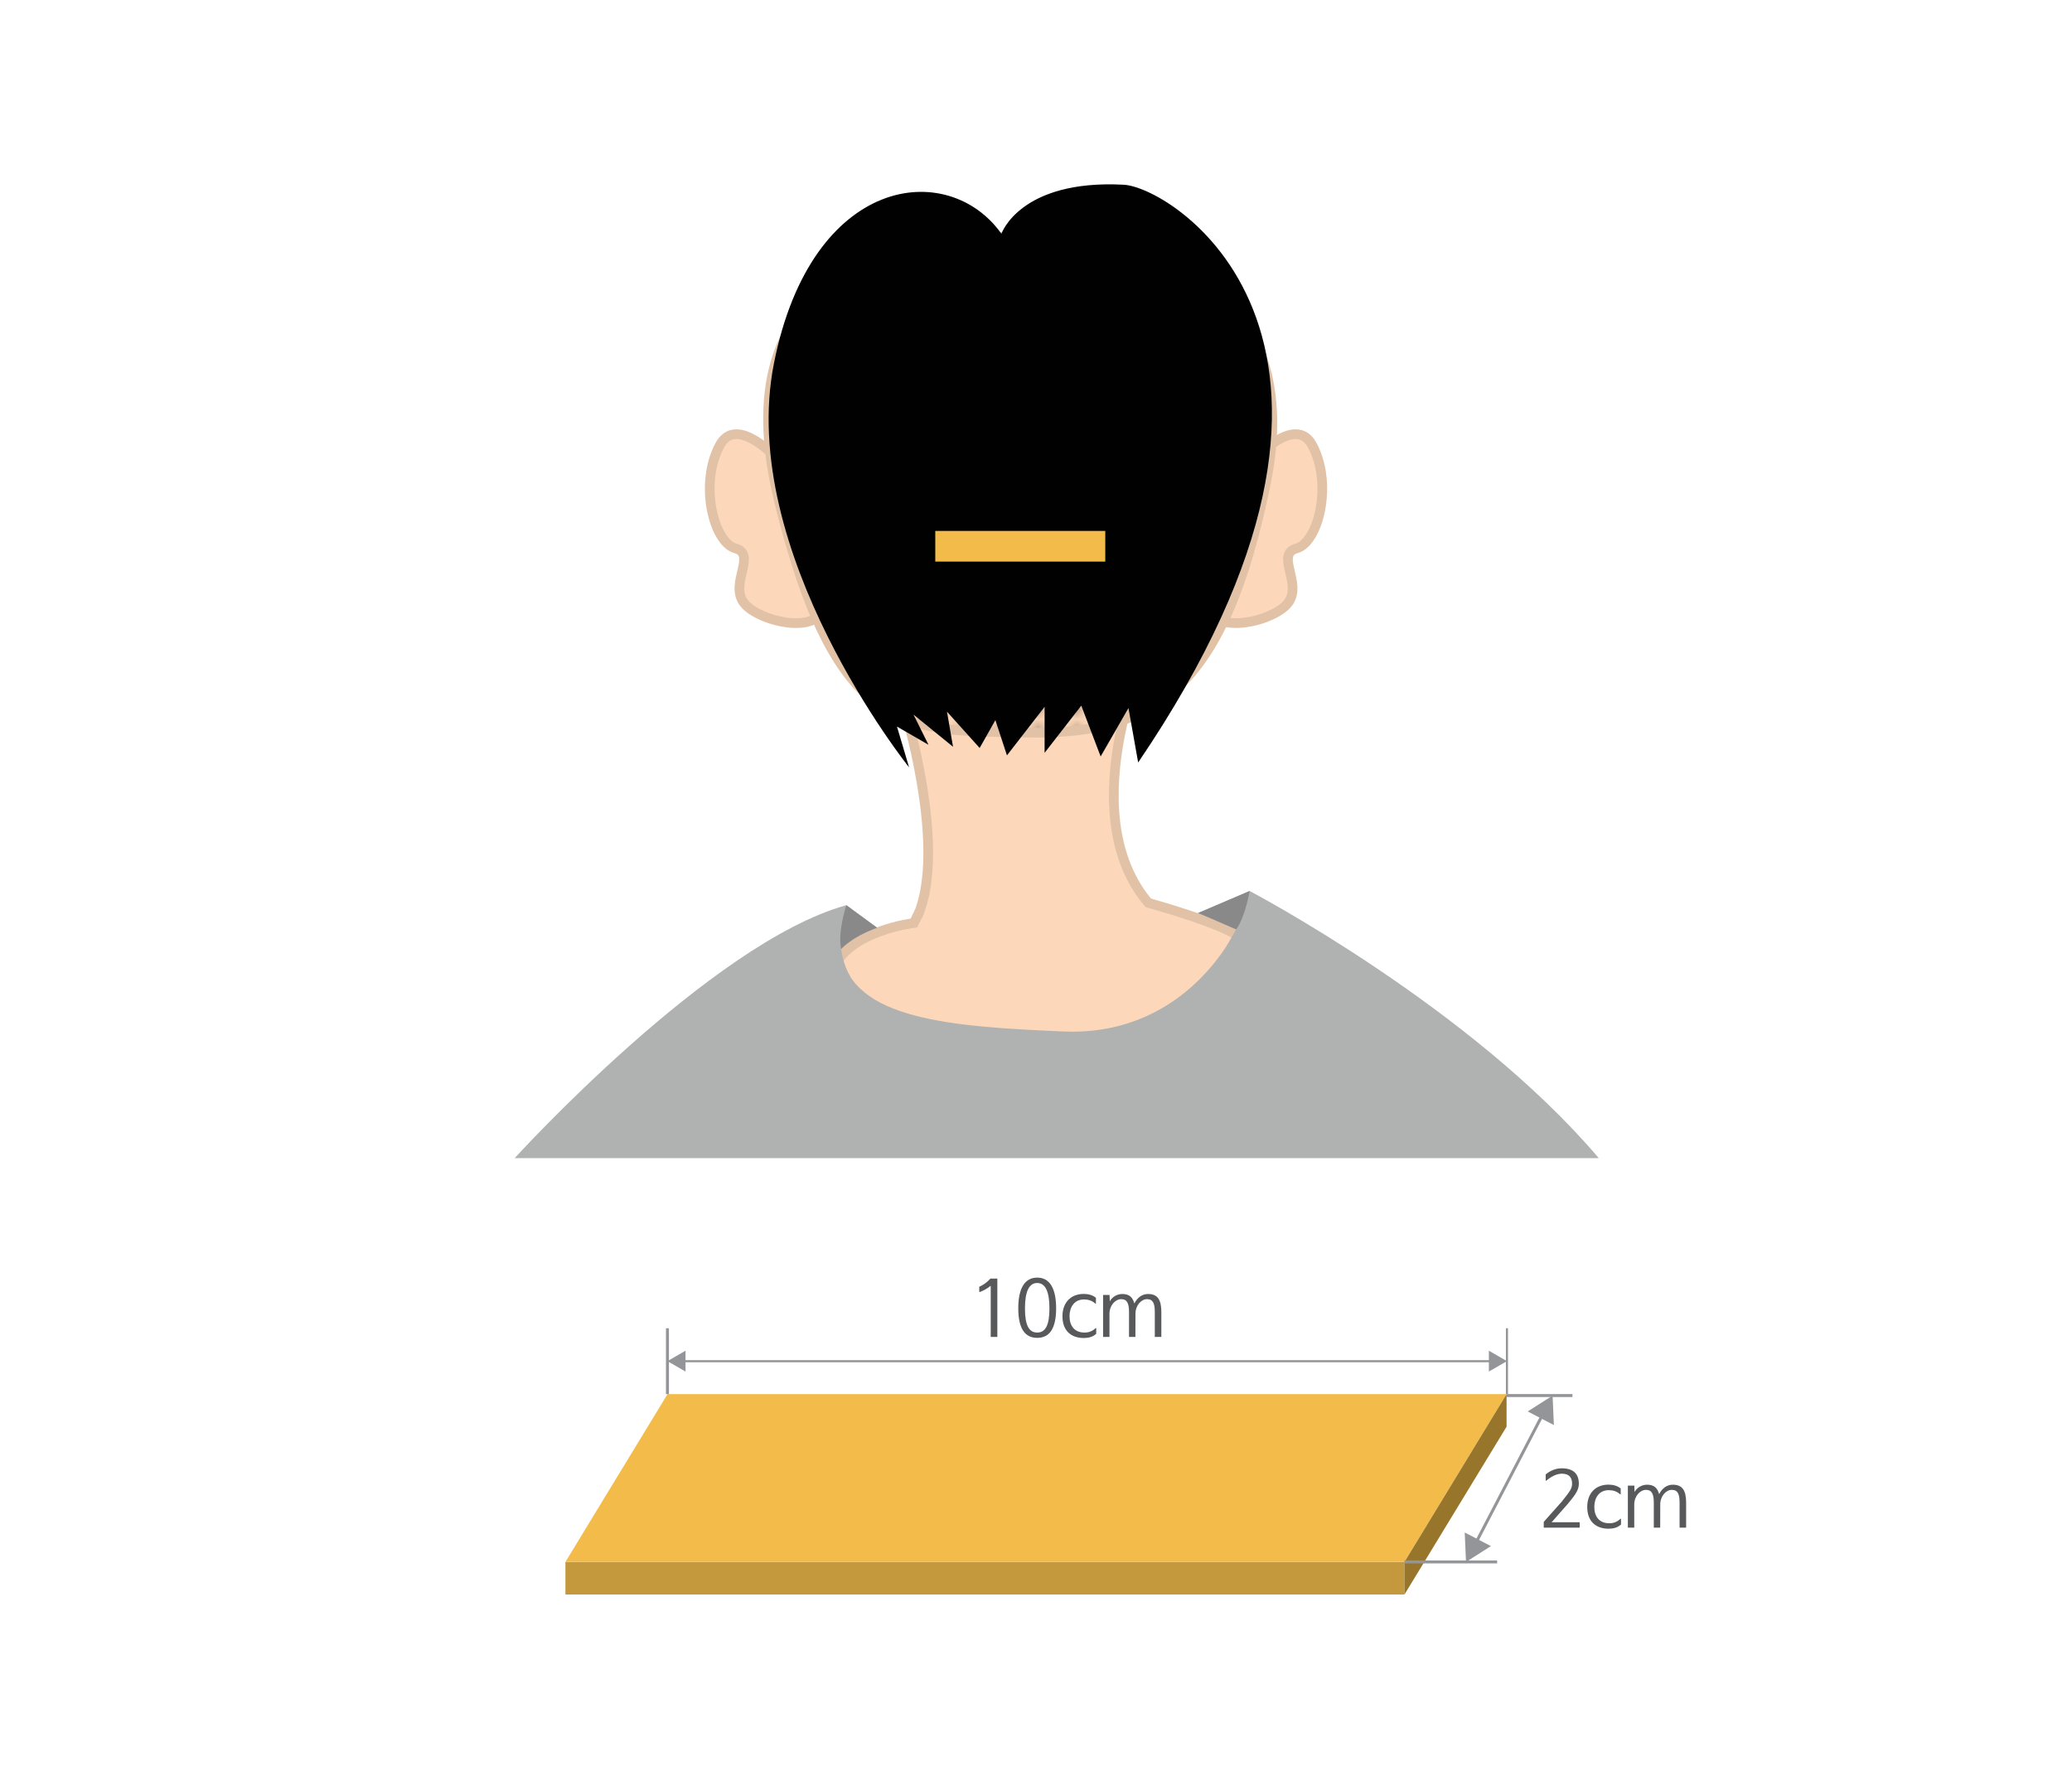
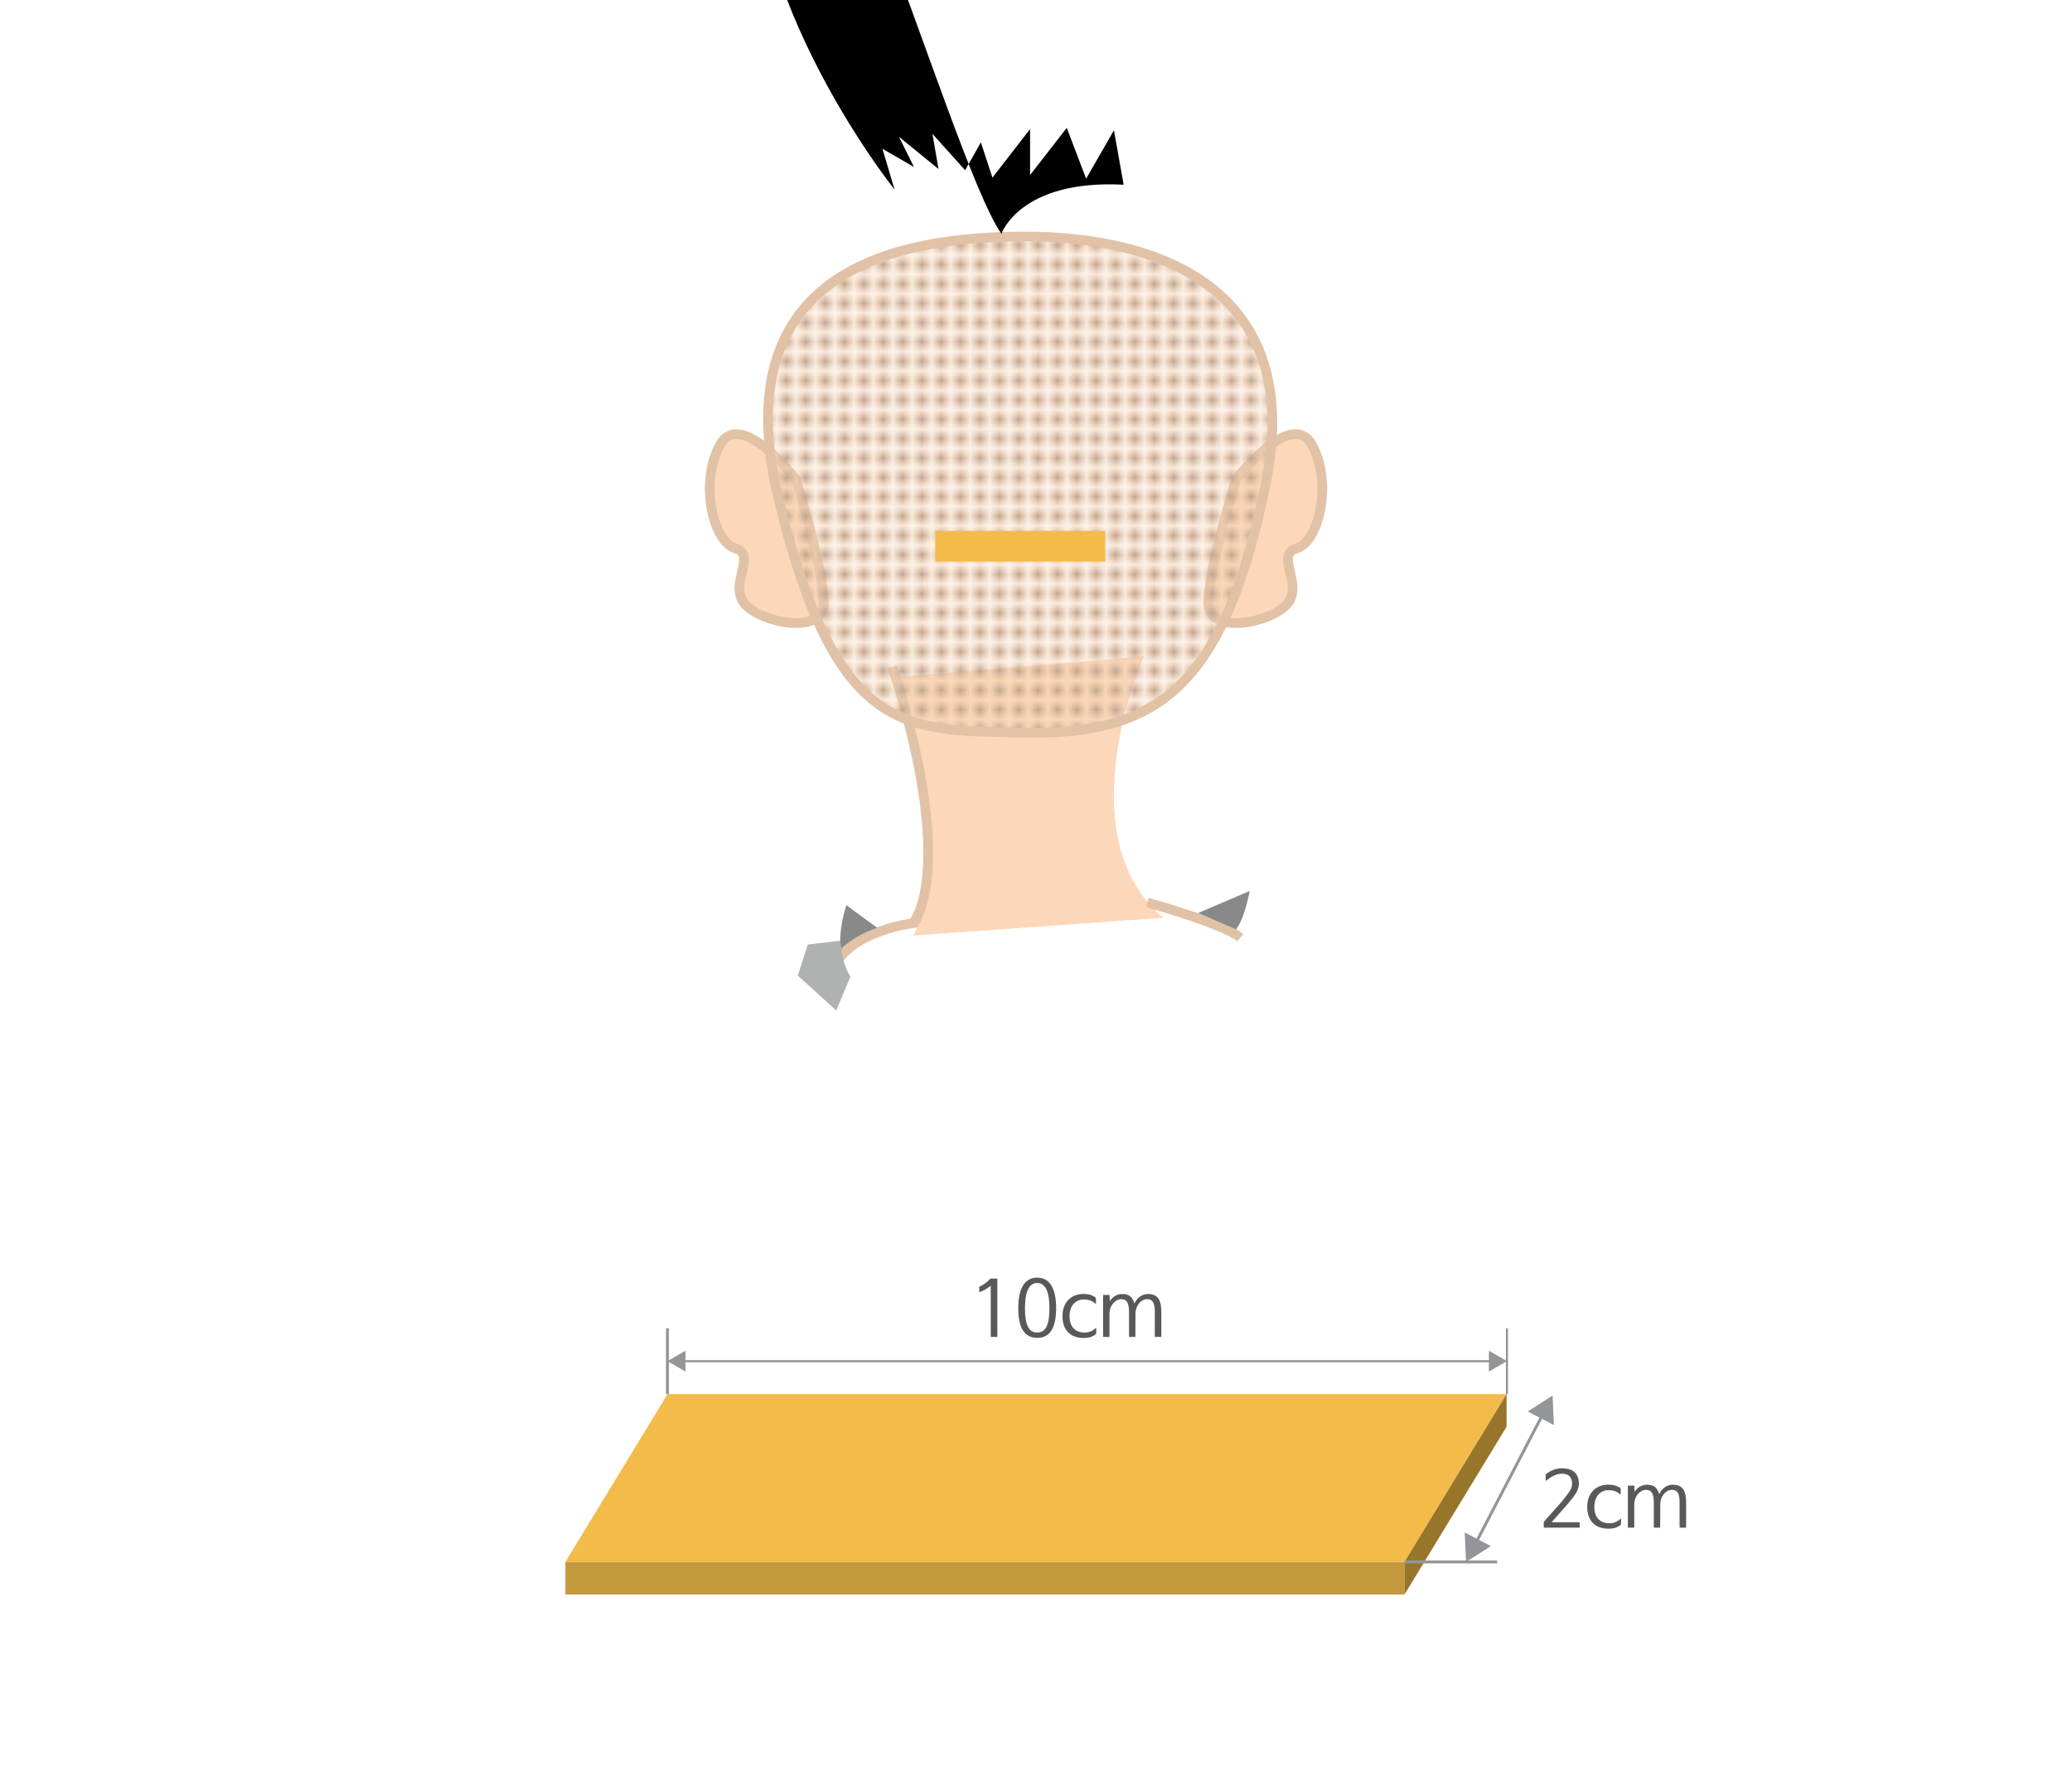
<svg xmlns="http://www.w3.org/2000/svg" xmlns:xlink="http://www.w3.org/1999/xlink" version="1.1" id="Layer_1" x="0px" y="0px" width="700px" height="600px" viewBox="0 0 700 600" enable-background="new 0 0 700 600" xml:space="preserve">
  <pattern width="1.552" height="1.552" patternUnits="userSpaceOnUse" id="New_Pattern_Swatch_7" viewBox="0 -1.552 1.552 1.552" overflow="visible">
    <g>
      <polygon fill="none" points="0,0 1.552,0 1.552,-1.552 0,-1.552   " />
      <polygon fill="#FCD7B9" points="1.552,0 0,0 0,-1.552 1.552,-1.552   " />
      <path fill="#231F20" stroke="#231F20" stroke-width="0.081" stroke-miterlimit="10" d="M1.041-0.776    c0,0.146-0.118,0.265-0.265,0.265c-0.146,0-0.264-0.118-0.264-0.265c0-0.146,0.118-0.264,0.264-0.264    C0.922-1.041,1.041-0.922,1.041-0.776z" />
    </g>
  </pattern>
  <g>
-     <path fill="#B0B1B1" d="M422.168,301.029c0,0,74.634,39.162,117.965,90.26H173.867c0,0,66.203-72.813,112.063-85.46l32.37,23.734   l57.229-8.585L422.168,301.029z" />
    <path fill="#FCD7B9" stroke="#E1C2A6" stroke-width="3.27" stroke-miterlimit="10" d="M417.62,161.965   c0,0,18.804-24.527,25.753-11.446c6.95,13.081,2.045,32.702-5.313,34.746c-7.357,2.044,2.044,11.854-2.861,18.396   c-4.905,6.54-26.979,11.445-26.979,0C408.219,192.213,417.62,161.965,417.62,161.965z" />
    <path fill="#FCD7B9" stroke="#E1C2A6" stroke-width="3.27" stroke-miterlimit="10" d="M268.877,161.965   c0,0-18.805-24.527-25.754-11.446c-6.948,13.081-2.043,32.702,5.314,34.746s-2.044,11.854,2.861,18.396   c4.905,6.54,26.979,11.445,26.979,0C278.278,192.213,268.877,161.965,268.877,161.965z" />
    <path fill="#FCD7B9" d="M308.489,316.073c14.716-25.072-7.083-87.207-7.083-87.207l85.025-7.083c0,0-26.705,59.956,6.541,88.296   L308.489,316.073z" />
-     <path fill="none" stroke="#E1C2A6" stroke-width="3.27" stroke-miterlimit="10" d="M392.973,310.079   c-33.246-28.34-6.541-88.296-6.541-88.296" />
    <path fill="none" stroke="#E1C2A6" stroke-width="3.27" stroke-miterlimit="10" d="M308.489,312.532   c14.716-25.073-7.083-87.207-7.083-87.207" />
-     <path fill="#FCD7B9" d="M359.446,348.504c31.597,1.338,50.395-19.244,58.334-34.729c-10.494-3.082-21.914-4.806-27.963-6.659   c-11.452-3.51-60.218,0.785-76.225,2.964c-8.003,1.089-19.666,6.604-29.329,11.849C287.82,344.471,321.271,346.885,359.446,348.504   z" />
    <path fill="none" stroke="#E1C2A6" stroke-width="3.27" stroke-miterlimit="10" d="M310.623,307.984l-1.872,3.864   c0,0-20.847,2.452-26.704,14.444" />
    <path fill="none" stroke="#E1C2A6" stroke-width="3.27" stroke-miterlimit="10" d="M387.613,304.938   c0,0,26.086,7.176,31.4,11.877" />
    <path fill="#B0B1B1" d="M283.95,317.812c0,0-0.083,6.393,3.334,12.189l-4.765,11.417l-12.979-11.804l3.373-10.475L283.95,317.812z" />
-     <path fill="#B0B1B1" d="M418.316,312.691c0,0-2.912,5.416-3.953,6.969l5.914,1.677l3.577-6.898L418.316,312.691z" />
    <path fill="#898989" d="M404.751,308.479l17.417-7.449c0,0-1.463,8.839-4.566,12.984   C417.602,314.014,407.165,309.428,404.751,308.479z" />
    <path fill="#898989" d="M285.93,305.829c0,0-3.014,9.027-1.76,14.817c0,0,3.303-3.969,12.165-7.188L285.93,305.829z" />
    <pattern id="SVGID_1_" xlink:href="#New_Pattern_Swatch_7" patternTransform="matrix(3.27 0 0 3.27 17804.223 16548.826)">
	</pattern>
    <path fill="url(#SVGID_1_)" stroke="#E1C2A6" stroke-width="3.27" stroke-miterlimit="10" d="M427.574,163.708   c-14.031,68.267-36.429,84.726-81.346,83.8c-39.652-0.817-63.494,2.181-83.116-78.485c-18.667-76.729,38.188-89.114,83.116-89.114   C391.155,79.908,441.218,97.346,427.574,163.708z" />
-     <path fill="#010101" d="M338.32,78.982c0,0,6.234-18.395,41.287-16.572c17.321,0.901,100.56,54.18,4.905,195.209l-3.271-18.396   l-9.401,16.353l-6.541-17.17l-12.396,15.942v-15.533l-12.717,16.396l-3.909-11.9l-5.314,9.402l-11.037-12.264l2.044,11.855   l-13.355-10.868l5.065,10.19l-10.648-6.145l4.088,13.771c0,0-58.32-72.763-45.648-136.532S320.334,53.638,338.32,78.982z" />
+     <path fill="#010101" d="M338.32,78.982c0,0,6.234-18.395,41.287-16.572l-3.271-18.396   l-9.401,16.353l-6.541-17.17l-12.396,15.942v-15.533l-12.717,16.396l-3.909-11.9l-5.314,9.402l-11.037-12.264l2.044,11.855   l-13.355-10.868l5.065,10.19l-10.648-6.145l4.088,13.771c0,0-58.32-72.763-45.648-136.532S320.334,53.638,338.32,78.982z" />
    <polygon fill="#F3BB4A" points="315.969,179.379 315.969,184.016 315.969,185.105 315.969,189.742 373.406,189.742    373.406,185.105 373.406,184.016 373.406,179.379  " />
  </g>
  <g>
    <g>
      <rect x="191.02" y="527.713" fill="#C4983C" width="283.464" height="11.004" />
      <polygon fill="#F3BB4A" points="474.483,527.713 191.02,527.713 225.516,471.02 508.979,471.02   " />
      <polygon fill="#97752B" points="474.483,538.717 474.483,527.713 508.979,471.02 508.979,482.023   " />
    </g>
    <line fill="none" stroke="#939598" stroke-miterlimit="10" x1="225.489" y1="448.764" x2="225.489" y2="471.021" />
    <line fill="none" stroke="#939598" stroke-width="0.707" stroke-miterlimit="10" x1="509.104" y1="448.764" x2="509.104" y2="471.021" />
-     <line fill="none" stroke="#939598" stroke-miterlimit="10" x1="531.237" y1="471.5" x2="508.979" y2="471.5" />
    <line fill="none" stroke="#939598" stroke-miterlimit="10" x1="505.786" y1="527.712" x2="474.483" y2="527.712" />
    <g>
      <g>
        <line fill="none" stroke="#939598" stroke-width="0.707" stroke-miterlimit="10" x1="230.563" y1="459.893" x2="504.03" y2="459.893" />
        <g>
          <polygon fill="#939598" points="231.595,463.398 225.489,459.873 231.595,456.348     " />
        </g>
        <g>
          <polygon fill="#939598" points="502.998,463.398 509.104,459.873 502.998,456.348     " />
        </g>
      </g>
    </g>
    <g>
      <g>
        <line fill="none" stroke="#939598" stroke-miterlimit="10" x1="521.188" y1="477.866" x2="498.563" y2="521.346" />
        <g>
          <polygon fill="#939598" points="516.116,476.872 524.524,471.513 524.962,481.475     " />
        </g>
        <g>
          <polygon fill="#939598" points="494.838,517.763 495.274,527.725 503.684,522.366     " />
        </g>
      </g>
    </g>
    <g>
      <path fill="#58595B" d="M330.829,436.359v-1.612c1.404-0.624,2.704-1.561,3.77-2.756h2.34V451.7h-2.236v-17.266h-0.026    c-1.17,0.937-2.392,1.612-3.588,2.055C330.906,436.567,330.829,436.489,330.829,436.359z" />
      <path fill="#58595B" d="M350.406,431.653c4.107,0,6.396,3.458,6.396,10.374s-2.289,9.984-6.396,9.984    c-4.108,0-6.396-3.068-6.396-9.984S346.298,431.653,350.406,431.653z M350.406,433.473c-2.756,0-4.134,2.887-4.134,8.606    c0,5.721,1.378,8.139,4.134,8.139c2.756,0,4.135-2.418,4.135-8.139C354.541,436.359,353.162,433.473,350.406,433.473z" />
      <path fill="#58595B" d="M370.063,448.788c0.182-0.183,0.285-0.156,0.285,0.104v1.742c-1.092,1.04-2.6,1.43-4.16,1.43    c-4.342,0-7.254-2.47-7.254-7.358c0-4.55,2.756-7.54,7.203-7.54c1.508,0,3.016,0.391,4.107,1.3v1.794    c0,0.261-0.104,0.313-0.286,0.104c-1.118-0.988-2.366-1.326-3.771-1.326c-3.224,0-4.861,2.574-4.861,5.643    c0,3.25,1.664,5.538,5.044,5.538C367.801,450.218,368.971,449.802,370.063,448.788z" />
      <path fill="#58595B" d="M383.218,440.363h0.026c1.066-2.106,2.73-3.172,4.602-3.172c3.406,0,4.498,2.158,4.498,6.136v8.373h-2.209    v-8.451c0-2.886-0.625-4.315-2.601-4.315c-2.003,0-3.927,2.105-3.927,4.939l-0.025,7.827h-2.158v-8.451    c0-2.886-0.676-4.315-2.626-4.315c-2.003,0-3.978,2.105-3.978,4.939v7.827h-2.158v-14.197h2.184l0.078,2.133h0.025    c0.807-1.509,2.522-2.444,4.16-2.444C381.502,437.191,382.619,438.231,383.218,440.363z" />
    </g>
    <g>
      <path fill="#58595B" d="M522.474,500.19c-0.183,0.183-0.286,0.131-0.286-0.104v-1.95c1.43-1.144,3.198-2.054,5.434-2.054    c3.744,0,5.773,1.716,5.773,5.226c0,2.366-1.586,4.187-3.875,6.942l-5.305,6.032v0.026h9.465v1.82h-12.143v-1.95l6.059-6.813    c2.73-3.458,3.51-4.368,3.51-6.11c0-2.106-1.039-3.354-3.432-3.354C526.01,497.902,524.268,498.709,522.474,500.19z" />
      <path fill="#58595B" d="M547.355,513.218c0.182-0.183,0.286-0.156,0.286,0.104v1.742c-1.093,1.04-2.601,1.43-4.16,1.43    c-4.343,0-7.255-2.47-7.255-7.358c0-4.55,2.757-7.54,7.203-7.54c1.508,0,3.016,0.391,4.107,1.3v1.794    c0,0.261-0.104,0.313-0.285,0.104c-1.119-0.988-2.367-1.326-3.771-1.326c-3.224,0-4.862,2.574-4.862,5.643    c0,3.25,1.664,5.538,5.045,5.538C545.094,514.647,546.264,514.231,547.355,513.218z" />
      <path fill="#58595B" d="M560.512,504.793h0.025c1.066-2.106,2.73-3.172,4.603-3.172c3.405,0,4.498,2.158,4.498,6.136v8.373h-2.21    v-8.451c0-2.886-0.624-4.315-2.6-4.315c-2.002,0-3.927,2.105-3.927,4.939l-0.026,7.827h-2.158v-8.451    c0-2.886-0.676-4.315-2.625-4.315c-2.002,0-3.979,2.105-3.979,4.939v7.827h-2.158v-14.197h2.184l0.078,2.133h0.026    c0.806-1.509,2.522-2.444,4.16-2.444C558.795,501.621,559.914,502.661,560.512,504.793z" />
    </g>
  </g>
</svg>